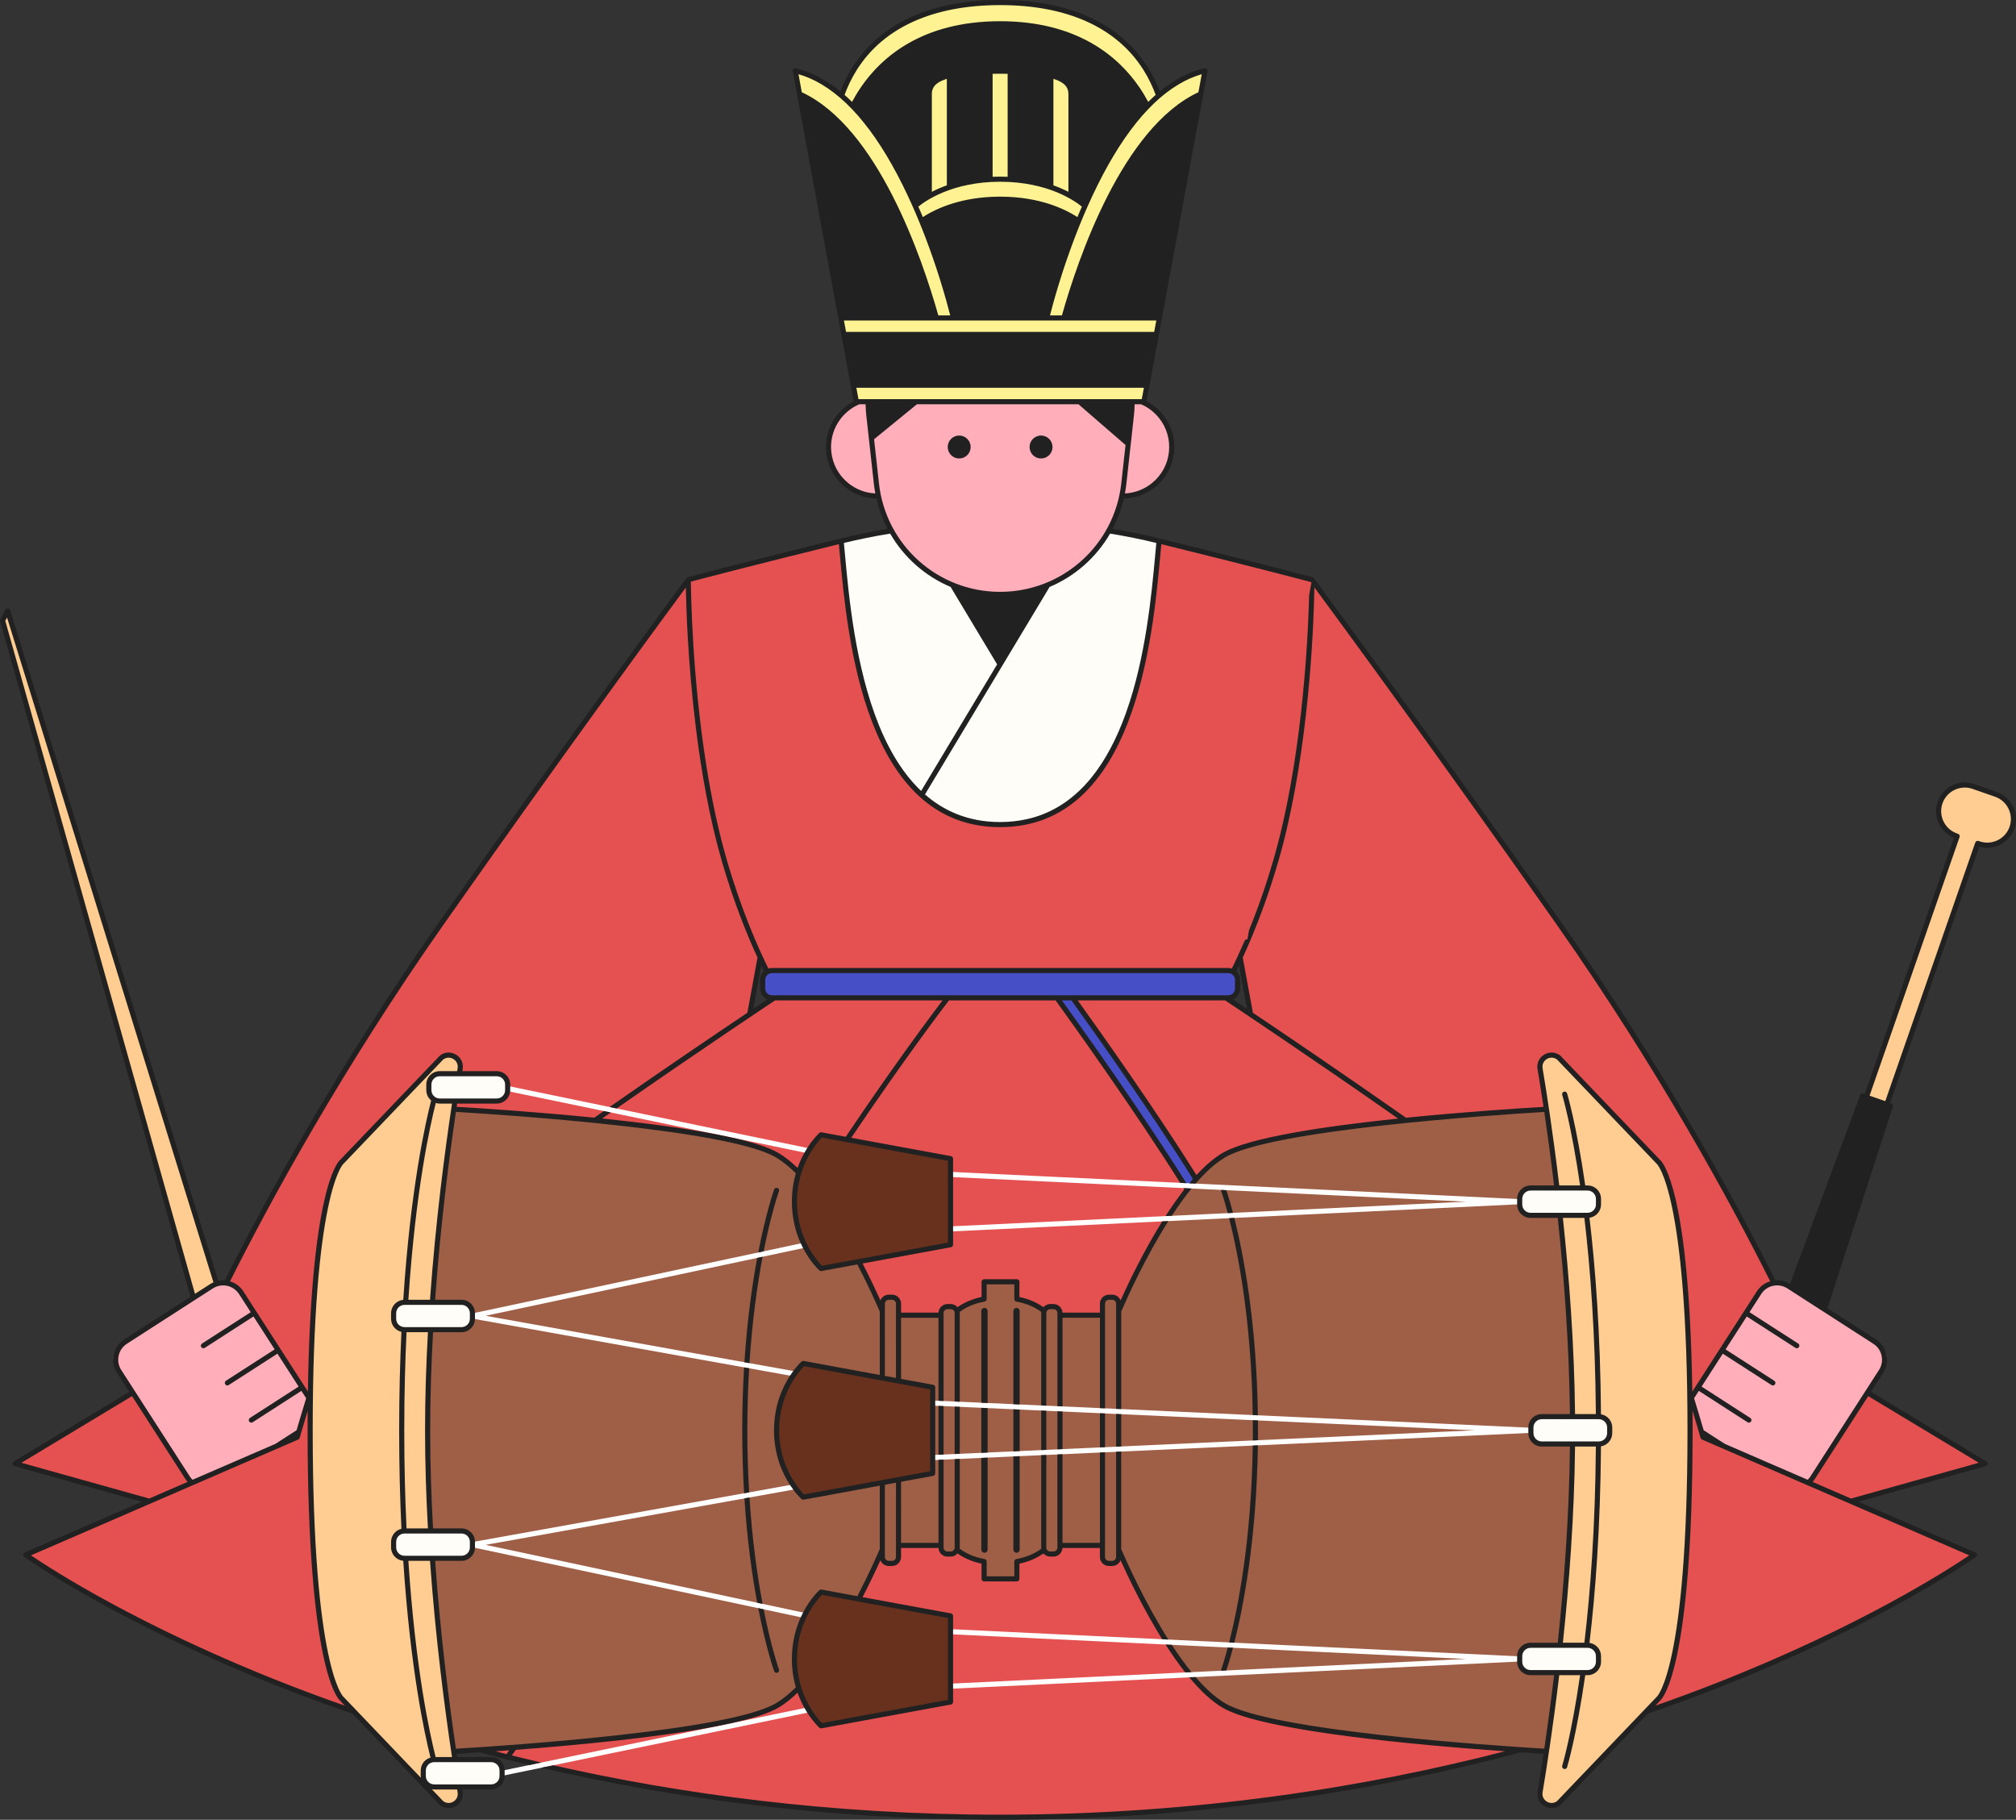
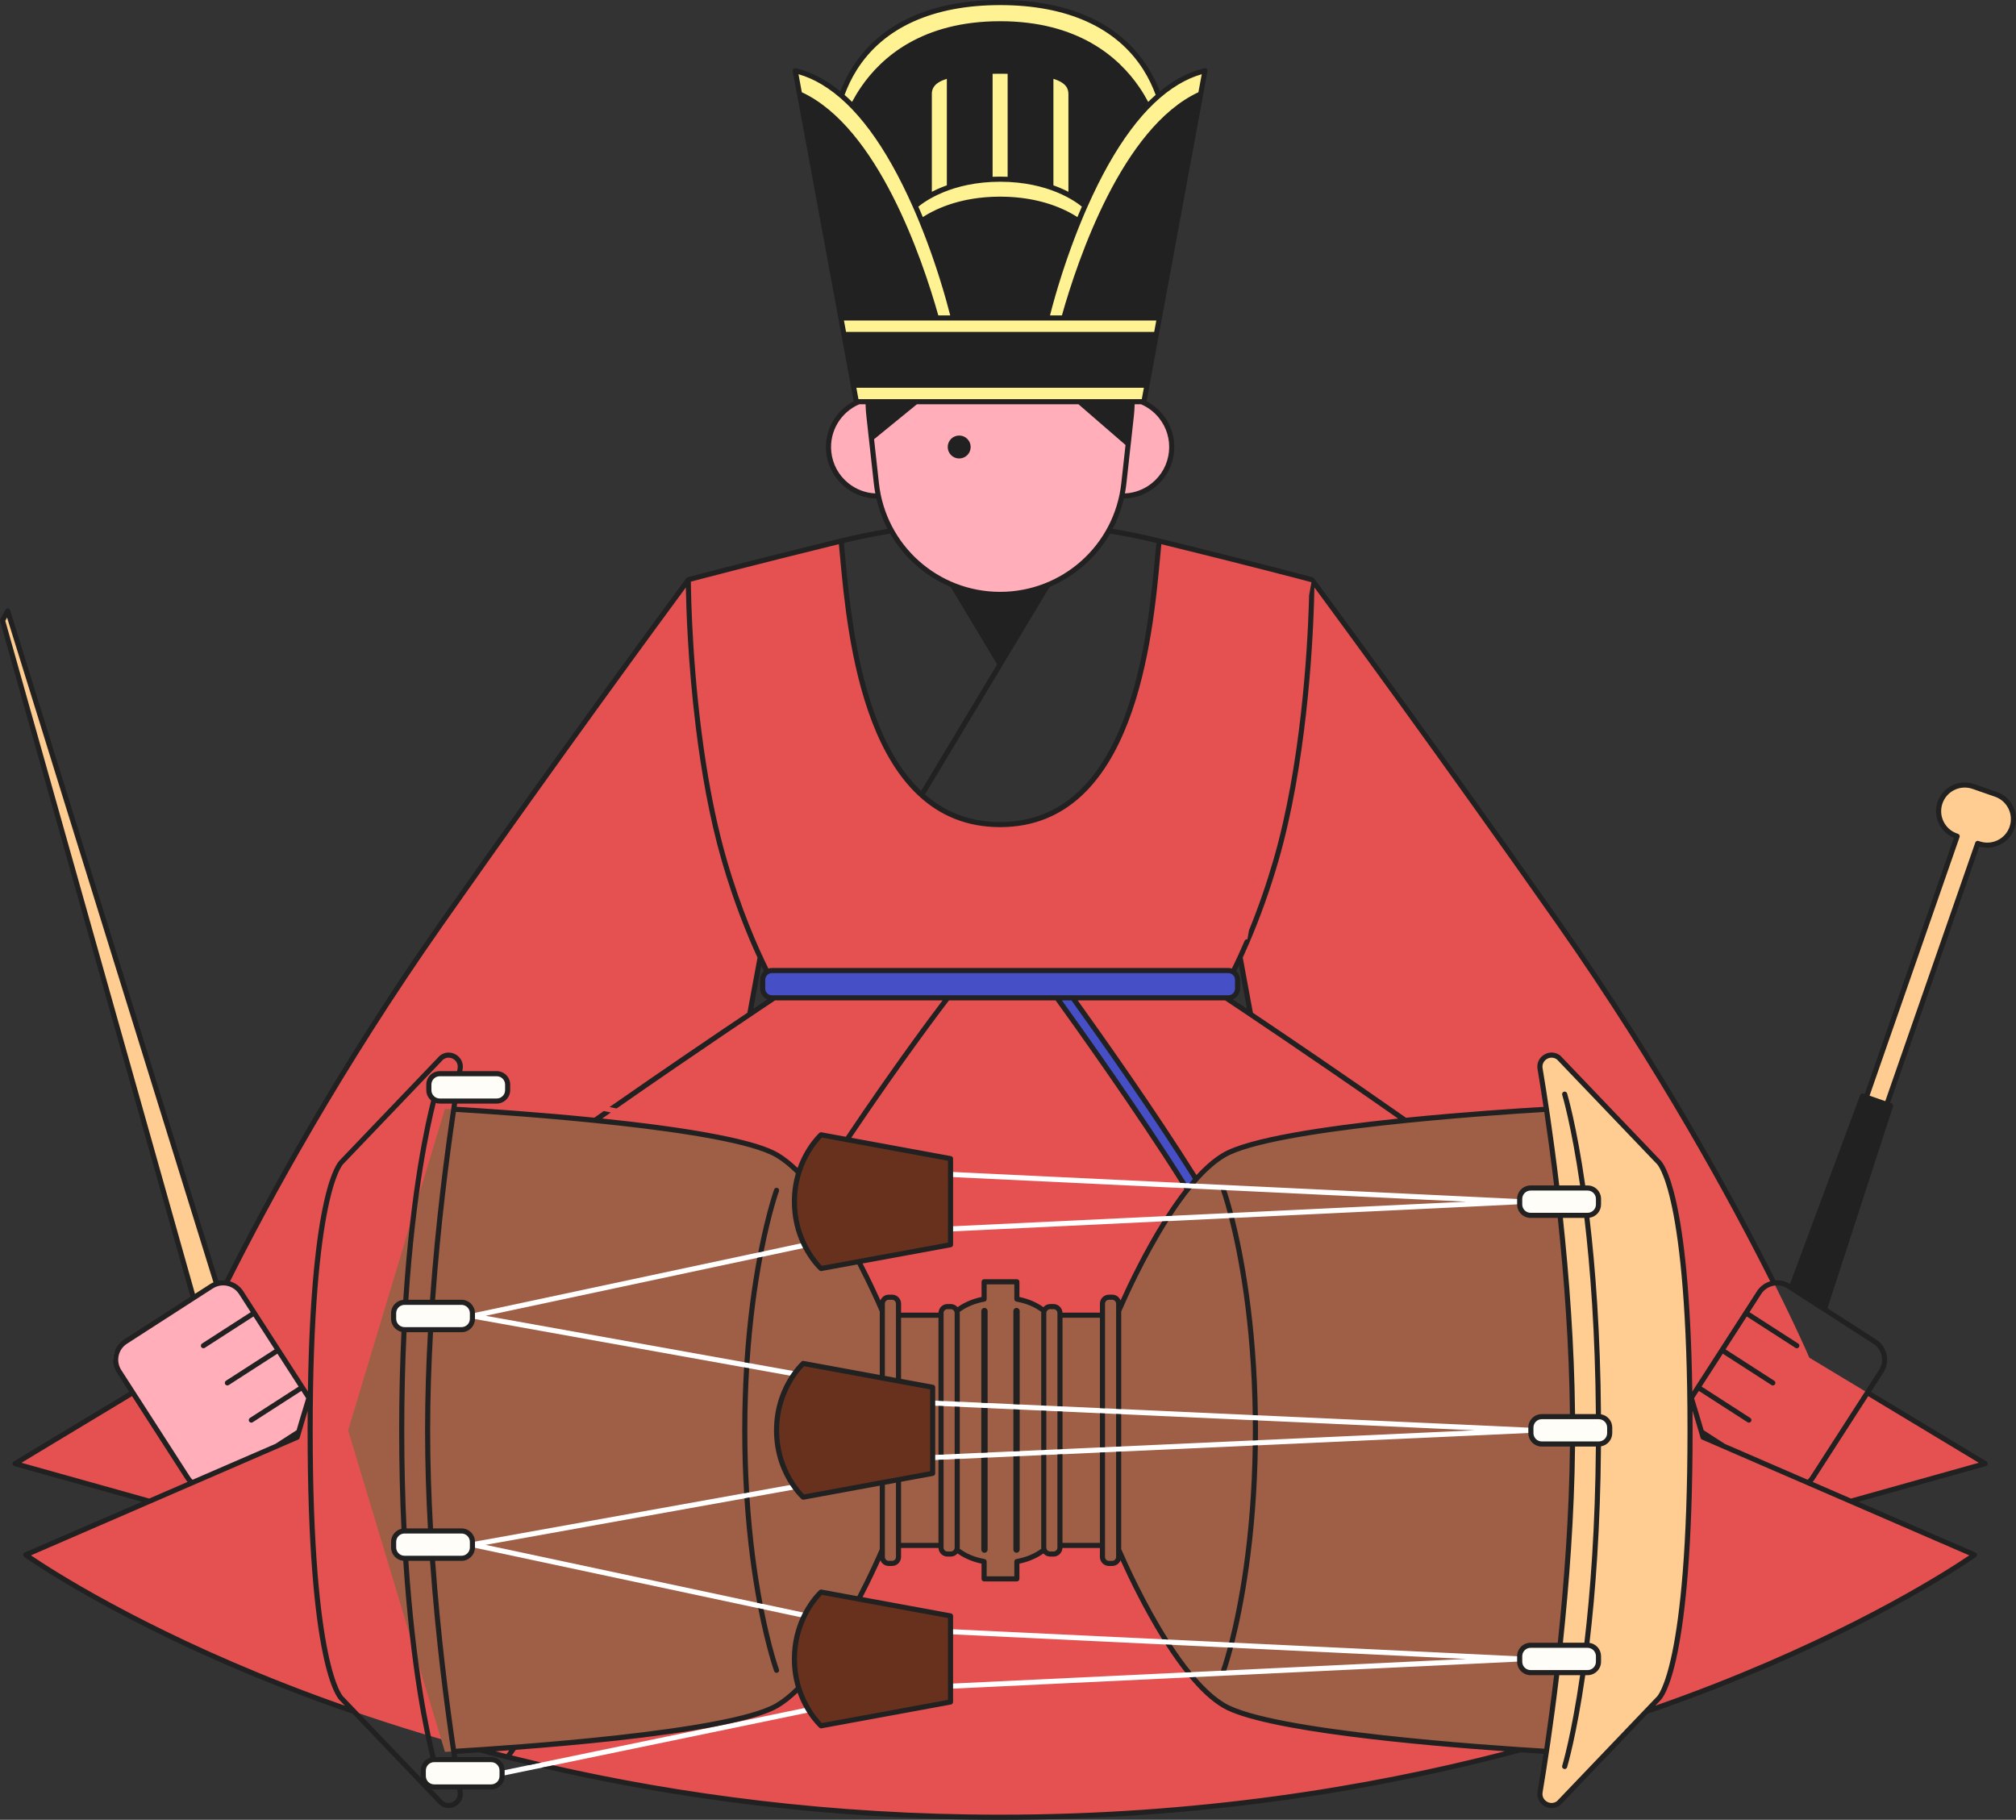
<svg xmlns="http://www.w3.org/2000/svg" version="1.1" id="Layer_1" x="0px" y="0px" width="100%" height="100%" viewBox="0 0 1075.692 971.02" enable-background="new 0 0 1075.692 971.02" xml:space="preserve" preserveAspectRatio="none">
  <rect x="0" y="0" width="1075.692" height="971.02" fill="#333333" stroke="none" />
  <path id="svg9" fill="#E55151" d="M1059.25,780.979l-93.82-56.531c0,0-45.73-106.555-133.533-231.646  c-73.215-104.304-131.891-183.447-131.891-183.447v-0.034c0,0-28.729-7.682-81.539-20.649  c-3.766,37.022-9.086,151.323-84.824,151.323c-72.203,0-80.423-103.836-84.293-145.627c-0.189-2.056-0.369-3.961-0.547-5.696  c-52.813,12.968-81.538,20.649-81.538,20.649s0,0.025,0,0.069c-1.11,1.5-59.353,80.109-131.864,183.412  c-87.804,125.094-133.535,231.646-133.535,231.646L8.049,780.979l71.684,20.072L13.74,829.647c0,0,194.912,140.012,519.9,140.012  c324.987,0,519.899-140.012,519.899-140.012l-65.984-28.592L1059.25,780.979z M413.148,532.438c0,0-4.845,3.211-13.14,8.779  l5.599-30.406c5.126,11.066,8.722,17.066,8.722,17.066h74.277L413.148,532.438z M654.131,532.438l-75.459-4.561h74.268  c0,0,0.734-1.232,2.018-3.594c0.086-0.17,0.174-0.342,0.275-0.529c0.393-0.719,0.82-1.523,1.283-2.43  c0.271-0.531,0.563-1.098,0.871-1.678c0.205-0.428,0.43-0.855,0.65-1.316c0.422-0.809,0.842-1.65,1.262-2.557  c0.008-0.016,0.016-0.027,0.021-0.045c0-0.018,0.018-0.033,0.035-0.051c0.01-0.021,0.021-0.047,0.031-0.068  c0.35-0.715,0.695-1.443,1.063-2.207c0.395-0.838,0.803-1.729,1.23-2.635l5.609,30.461  C658.983,535.655,654.131,532.438,654.131,532.438z M685.774,439.874c7.439-32.452,10.99-66.645,12.686-91.891  C696.764,373.229,693.215,407.422,685.774,439.874z" />
  <path id="svg8" fill="#464FC6" d="M687.239,755.358l-0.611-6.008l-0.346-3.398c-0.553-5.447-4.605-9.682-9.705-10.715  c-3.303-20.496-8.313-45.469-15.154-63.508c-11.568-30.492-70.766-113.91-89.021-139.291h84.311c2.004,0,3.629-1.623,3.629-3.627  V521.5c0-2.004-1.625-3.627-3.629-3.627H410.568c-2.003,0-3.627,1.623-3.627,3.627v7.311c0,2.004,1.624,3.627,3.627,3.627h153.389  c13.334,18.477,79.244,110.557,91.066,141.721c6.525,17.207,11.41,41.523,14.678,61.67c-4.98,1.941-8.275,7.023-7.711,12.613  l0.334,3.209l0.609,6.01l10.178,99.652l24.293-2.488L687.239,755.358z" />
  <path id="svg7" fill="#9E5F46" d="M830.264,591.604c0,0-148.078,7.725-177.145,24.717  c-24.598,14.379-49.225,66.787-56.221,83.186v-4.795c0-1.395-1.131-2.525-2.525-2.525h-3.592c-1.395,0-2.525,1.133-2.525,2.525  v7.068h-22.68v-2.064c0-1.395-1.131-2.525-2.525-2.525h-3.592c-1.273,0-2.318,0.947-2.49,2.178  c-3.893-3.02-8.627-5.143-14.387-6.188v-9.232h-17.479v9.232c-5.76,1.045-10.494,3.168-14.388,6.188  c-0.172-1.23-1.216-2.178-2.49-2.178h-3.591c-1.396,0-2.524,1.131-2.524,2.525v2.064h-22.683v-7.068c0-1.395-1.13-2.525-2.523-2.525  h-3.591c-1.396,0-2.526,1.131-2.526,2.525v4.793c-6.998-16.4-31.624-68.807-56.22-83.184  c-29.068-16.992-177.146-24.717-177.146-24.717l-51.676,171.6l51.676,171.6c0,0,148.078-7.725,177.146-24.717  c24.596-14.381,49.222-66.783,56.22-83.184v4.791c0,1.395,1.13,2.525,2.526,2.525h3.591c1.395,0,2.523-1.131,2.523-2.525v-7.066  h22.683v2.064c0,1.395,1.13,2.525,2.524,2.525h3.591c1.275,0,2.318-0.949,2.49-2.178c3.894,3.02,8.628,5.141,14.388,6.188v9.234  h17.479v-9.234c5.76-1.047,10.494-3.17,14.387-6.188c0.172,1.229,1.217,2.178,2.49,2.178h3.592c1.396,0,2.525-1.131,2.525-2.525  v-2.064h22.68v7.066c0,1.395,1.131,2.525,2.525,2.525h3.592c1.396,0,2.525-1.131,2.525-2.525v-4.795  c6.996,16.398,31.623,68.807,56.221,83.188c29.066,16.992,177.145,24.717,177.145,24.717l51.678-171.6L830.264,591.604z" />
  <g id="svg6" fill="#FFCD92">
    <path d="M1064.959,423.839l-12.018-4.182c-7.279-2.534-15.236,1.313-17.77,8.594   c-2.535,7.281,1.313,15.237,8.594,17.771l0.531,0.185l-60.313,173.286l10.955,3.813l60.313-173.285l0.529,0.186   c7.279,2.534,15.236-1.314,17.771-8.595C1076.088,434.329,1072.239,426.373,1064.959,423.839" />
    <polygon points="4.096,325.984 135.865,750.428 120.793,754.891 1.362,331.13  " />
-     <path d="M228.165,763.204c0,79.854,11.796,159.752,17.354,192.961c0.937,5.604-5.529,9.414-9.984,5.887   l-53.22-55.67c0,0-16.824-13.18-16.824-143.178s16.824-143.178,16.824-143.178l53.22-55.67c4.455-3.527,10.921,0.281,9.984,5.887   C239.961,603.45,228.165,683.348,228.165,763.204" />
    <path d="M839.098,763.204c0,79.854-11.797,159.752-17.354,192.961c-0.938,5.604,5.529,9.414,9.984,5.887   l53.219-55.67c0,0,16.824-13.18,16.824-143.178s-16.824-143.178-16.824-143.178l-53.219-55.67   c-4.455-3.527-10.924,0.281-9.984,5.887C827.301,603.45,839.098,683.348,839.098,763.204" />
  </g>
  <g id="svg5" fill="#FFFFFF">
    <path d="M429.28,863.34c-0.096,0-0.189-0.01-0.285-0.029l-177.202-37.775c-0.637-0.135-1.089-0.703-1.078-1.355   c0.01-0.648,0.479-1.203,1.121-1.316l171.809-30.854c0.737-0.131,1.448,0.359,1.582,1.102c0.134,0.738-0.358,1.447-1.1,1.582   l-164.979,29.625l170.415,36.328c0.736,0.156,1.205,0.883,1.049,1.615C430.475,862.903,429.91,863.34,429.28,863.34" />
    <path d="M267.901,947.563c-0.634,0-1.199-0.443-1.332-1.088c-0.153-0.734,0.319-1.457,1.058-1.609l163.532-33.859   c0.739-0.15,1.457,0.322,1.607,1.059c0.155,0.736-0.318,1.459-1.057,1.609l-163.533,33.859   C268.086,947.553,267.992,947.563,267.901,947.563" />
    <path d="M423.888,734.42c-0.08,0-0.161-0.008-0.241-0.021l-171.812-30.854c-0.641-0.115-1.109-0.668-1.12-1.318   c-0.012-0.65,0.441-1.219,1.077-1.354l177.202-37.775c0.736-0.156,1.46,0.313,1.617,1.047c0.156,0.736-0.313,1.461-1.049,1.617   L259.147,702.09l164.979,29.625c0.74,0.133,1.234,0.842,1.102,1.582C425.109,733.958,424.534,734.42,423.888,734.42" />
-     <path d="M431.438,615.43c-0.094,0-0.187-0.01-0.277-0.027l-163.533-33.861c-0.737-0.152-1.211-0.873-1.057-1.609   c0.151-0.736,0.876-1.209,1.608-1.059l163.532,33.861c0.738,0.15,1.212,0.873,1.058,1.607   C432.635,614.987,432.069,615.43,431.438,615.43" />
    <path d="M497.65,779.112c-0.726,0-1.327-0.57-1.36-1.301c-0.034-0.752,0.549-1.389,1.3-1.424l289.333-13.184   L497.59,750.018c-0.751-0.033-1.334-0.672-1.3-1.424c0.035-0.752,0.67-1.334,1.422-1.299l319.199,14.547   c0.727,0.033,1.303,0.633,1.303,1.361s-0.576,1.328-1.303,1.361L497.712,779.11C497.692,779.112,497.672,779.112,497.65,779.112" />
    <path d="M507.182,657.114c-0.724,0-1.324-0.566-1.359-1.297c-0.036-0.752,0.544-1.391,1.296-1.426l275.281-13.186   l-275.281-13.188c-0.752-0.035-1.332-0.674-1.296-1.426c0.037-0.75,0.68-1.328,1.426-1.295l303.69,14.547   c0.725,0.033,1.297,0.633,1.297,1.359c0,0.729-0.572,1.326-1.297,1.361l-303.69,14.545   C507.226,657.114,507.202,657.114,507.182,657.114" />
    <path d="M507.182,901.11c-0.724,0-1.324-0.568-1.359-1.299c-0.036-0.752,0.544-1.389,1.296-1.426L782.399,885.2   l-275.281-13.186c-0.752-0.037-1.332-0.676-1.296-1.428c0.037-0.75,0.68-1.326,1.426-1.295l303.69,14.547   c0.725,0.033,1.297,0.633,1.297,1.361c0,0.727-0.572,1.326-1.297,1.359l-303.69,14.547   C507.226,901.108,507.202,901.11,507.182,901.11" />
  </g>
  <g id="svg4" fill="#FFFDF8">
-     <path d="M591.565,283.228c-7.271,12.959-18.729,23.146-32.455,28.855l-25.48,42.425l-25.471-42.429   c-13.726-5.709-25.177-15.896-32.446-28.854c-9.56,1.535-18.544,3.381-26.905,5.449c2.893,28.52,6.725,102.906,42.959,135.549   c10.813,9.751,24.48,15.773,41.882,15.773c75.737,0,81.059-114.3,84.823-151.322C610.112,286.607,601.122,284.762,591.565,283.228z   " />
    <path d="M848.655,648.5h-33.521c-2.354,0-4.262-1.908-4.262-4.264v-6.063c0-2.354,1.908-4.264,4.262-4.264h33.521   c2.354,0,4.264,1.91,4.264,4.264v6.063C852.918,646.592,851.008,648.5,848.655,648.5" />
    <path d="M854.633,770.499h-33.521c-2.354,0-4.264-1.91-4.264-4.264v-6.064c0-2.354,1.908-4.262,4.264-4.262h33.521   c2.354,0,4.264,1.908,4.264,4.262v6.064C858.897,768.588,856.987,770.499,854.633,770.499" />
    <path d="M848.655,892.495h-33.521c-2.354,0-4.262-1.908-4.262-4.264v-6.063c0-2.354,1.908-4.264,4.262-4.264h33.521   c2.354,0,4.264,1.91,4.264,4.264v6.063C852.918,890.586,851.008,892.495,848.655,892.495" />
    <path d="M247.813,709.499h-33.52c-2.354,0-4.263-1.908-4.263-4.264v-6.063c0-2.354,1.908-4.264,4.263-4.264h33.52   c2.354,0,4.265,1.91,4.265,4.264v6.063C252.077,707.59,250.167,709.499,247.813,709.499" />
    <path d="M266.607,587.502h-33.521c-2.354,0-4.263-1.91-4.263-4.264v-6.063c0-2.354,1.909-4.264,4.263-4.264h33.521   c2.354,0,4.264,1.908,4.264,4.264v6.063C270.871,585.592,268.961,587.502,266.607,587.502" />
    <path d="M247.813,831.497h-33.52c-2.354,0-4.263-1.908-4.263-4.264v-6.063c0-2.354,1.908-4.264,4.263-4.264h33.52   c2.354,0,4.265,1.908,4.265,4.264v6.063C252.077,829.588,250.167,831.497,247.813,831.497" />
    <path d="M263.639,953.495h-33.52c-2.354,0-4.264-1.91-4.264-4.264v-6.064c0-2.354,1.909-4.262,4.264-4.262h33.52   c2.354,0,4.265,1.908,4.265,4.262v6.064C267.903,951.584,265.993,953.495,263.639,953.495" />
  </g>
  <g id="svg3" fill="#68311D">
    <path d="M414.355,763.204c0,22.867,14.222,35.674,14.222,35.674l69.074-12.703v-45.939l-69.074-12.705   C428.577,727.53,414.355,740.334,414.355,763.204" />
    <path d="M423.887,641.206c0,22.869,14.222,35.674,14.222,35.674l69.074-12.705v-45.938l-69.074-12.703   C438.107,605.532,423.887,618.338,423.887,641.206" />
    <path d="M423.887,885.2c0-22.867,14.222-35.674,14.222-35.674l69.074,12.703v45.941l-69.074,12.703   C438.107,920.875,423.887,908.069,423.887,885.2" />
  </g>
  <g id="svg2" fill="#FFAEBA">
-     <path d="M1002.872,717.538l-51-32.854c-3.908-2.518-9.117-1.391-11.635,2.518l-37.799,58.68   c2.529,8.254,4.428,14.688,5.438,18.152l11.828,7.619l45.578,19.752c0.064-0.094,0.137-0.182,0.199-0.277l39.908-61.955   C1007.909,725.264,1006.78,720.053,1002.872,717.538z" />
    <path d="M115.407,684.684l-51,32.854c-3.909,2.518-5.036,7.727-2.519,11.635l39.909,61.957   c0.063,0.096,0.133,0.184,0.198,0.275l45.576-19.748l11.832-7.623c1.011-3.467,2.907-9.896,5.437-18.15l-37.799-58.68   C124.525,683.295,119.315,682.168,115.407,684.684z" />
    <path d="M604.086,212.857c-0.57-35.662-29.691-65.237-66.386-65.237h-8.122c-36.694,0-65.816,29.574-66.385,65.237   c-13.161,2.563-22.41,14.806-20.982,28.393c1.43,13.61,13.059,23.674,26.492,23.411c1.417,6.626,3.811,12.861,7.011,18.564   c7.271,12.957,18.722,23.145,32.446,28.854c7.871,3.275,16.479,5.09,25.479,5.09c8.997,0,17.602-1.813,25.471-5.086   c13.727-5.709,25.184-15.896,32.455-28.855c3.199-5.704,5.594-11.94,7.012-18.566c13.434,0.262,25.061-9.801,26.492-23.411   C626.495,227.663,617.247,215.421,604.086,212.857z" />
  </g>
  <g id="svg1" fill="#FFF292">
    <path d="M618.252,51.062c-7.342-20.785-27.77-49.699-84.606-49.699c-56.843,0-77.273,28.912-84.617,49.696   c-3.162-2.721-6.45-5.138-9.868-7.178c-4.705-2.823-9.65-4.91-14.833-6.142l2.292,12.42c6.864,3.088,13.247,7.7,19.161,13.357   c-0.87,5.074-0.873,8.309-0.873,8.309v0.015l1.86,10.082c0,0,0.639-5.735,3.428-13.899c27.08,29.411,43.411,80.107,49.44,101.638   h-50.965l1.624,8.813h166.689l1.625-8.813h-50.969c6.031-21.53,22.363-72.226,49.443-101.638   c2.789,8.164,3.426,13.899,3.426,13.899l1.861-10.082v-0.015c0,0-0.002-3.234-0.873-8.308c5.914-5.657,12.299-10.269,19.162-13.357   l2.293-12.421c-5.186,1.23-10.129,3.318-14.816,6.142C624.713,45.921,621.42,48.339,618.252,51.062z M558.522,169.66h-49.767   c-1.043-4.33-6.673-26.604-16.989-51.753c-0.687-1.676-1.401-3.375-2.134-5.08c0.732,1.705,1.448,3.404,2.135,5.08   c1.095-0.764,2.458-1.64,4.084-2.559v9.796h10.729v-14.58c5.802-1.994,13.033-3.612,21.688-4.104v14.312h10.743V106.46   c8.662,0.491,15.898,2.112,21.703,4.109v14.575h10.73v-9.788c1.619,0.917,2.979,1.79,4.068,2.551   c0.432-1.054,0.877-2.119,1.326-3.188c-0.449,1.067-0.895,2.134-1.326,3.188C565.196,143.056,559.567,165.33,558.522,169.66z    M578.917,109.901c0,0-2.467-2.395-7.473-5.223V50.297c0-4.465-2.48-7.922-10.73-10.029V99.9   c-5.811-1.999-13.029-3.641-21.703-4.132V38.05c-1.705-0.045-3.504-0.061-5.379-0.061c-1.876,0-3.658,0.016-5.363,0.061v57.719   c-8.667,0.492-15.88,2.131-21.688,4.128V40.252c-7.813,2-10.465,5.225-10.729,9.349v55.07c-5.011,2.828-7.481,5.225-7.487,5.229   c-8.474-19.15-19.589-39-33.394-53.224c10.013-19.789,31.83-43.998,78.677-43.998c46.838,0,68.651,24.209,78.663,43.998   C598.5,70.897,587.389,90.753,578.917,109.901z" />
    <polygon points="456.918,214.348 610.362,214.348 611.987,205.537 455.292,205.537  " />
  </g>
  <g id="svg0" fill="#212121">
    <path d="M1065.407,422.552l-12.016-4.182c-3.863-1.346-8.023-1.105-11.707,0.677   c-3.686,1.782-6.453,4.893-7.801,8.756c-2.688,7.727,1.193,16.174,8.688,19.225l-47.586,136.719l-0.711-0.246   c-0.701-0.244-1.467,0.117-1.725,0.813l-37.453,100.836c-2.344-1.486-5.039-2.15-7.762-1.955   c-21.27-42.445-59.813-113.512-114.326-191.174C761.51,390.163,703.143,311.304,701.153,308.618   c-0.127-0.209-0.307-0.376-0.527-0.491c-0.088-0.045-0.172-0.096-0.27-0.122c-0.031-0.008-0.438-0.117-1.17-0.311   c-4.971-1.316-25.932-6.831-60.492-15.428c-0.76-0.188-1.521-0.378-2.293-0.569c-2.338-0.58-4.732-1.174-7.189-1.78   c-1.834-0.454-3.691-0.913-5.594-1.381c-1.586-0.391-3.195-0.787-4.828-1.188c-0.012-0.003-0.025-0.002-0.039-0.006   c-8.135-2.01-16.514-3.731-25.043-5.15c2.631-5.035,4.639-10.462,5.951-16.177c6.078-0.121,11.914-2.225,16.715-6.112   c5.713-4.627,9.281-11.199,10.049-18.51c0.77-7.309-1.355-14.479-5.98-20.191c-2.412-2.977-5.355-5.364-8.652-7.084l6.531-35.391   c0-0.002,0.002-0.004,0.002-0.007l1.625-8.812c0-0.001,0-0.002,0-0.003L642,50.41c0-0.001,0-0.002,0-0.002l1.189-6.445l1.104-5.976   c0.021-0.113,0.027-0.228,0.02-0.34c-0.023-0.336-0.172-0.657-0.422-0.896c-0.334-0.318-0.803-0.445-1.254-0.338   c-5.199,1.236-10.313,3.356-15.197,6.297c-0.412,0.246-0.822,0.504-1.234,0.762c-0.15,0.095-0.303,0.184-0.453,0.28   c-0.303,0.192-0.602,0.396-0.902,0.595c-0.262,0.173-0.523,0.34-0.783,0.518c-0.299,0.202-0.594,0.415-0.891,0.624   c-0.262,0.185-0.523,0.363-0.785,0.553c-0.285,0.206-0.568,0.423-0.854,0.636c-0.273,0.203-0.547,0.402-0.818,0.611   s-0.543,0.427-0.813,0.641c-0.281,0.223-0.564,0.441-0.846,0.67c-0.064,0.051-0.129,0.104-0.191,0.156   c-1.578-4.112-3.666-8.491-6.434-12.887C602.133,19.505,580.102,0,533.646,0l0,0c-46.463,0-68.496,19.505-78.8,35.868   c-1.396,2.218-2.621,4.432-3.692,6.609c-1.054,2.137-1.959,4.238-2.74,6.275c-0.057-0.046-0.112-0.092-0.169-0.138   c-0.328-0.267-0.657-0.522-0.986-0.782c-0.223-0.175-0.444-0.355-0.669-0.527c-0.351-0.27-0.701-0.527-1.053-0.788   c-0.205-0.152-0.409-0.31-0.615-0.459c-0.39-0.282-0.78-0.554-1.172-0.825c-0.167-0.117-0.335-0.238-0.503-0.354   c-0.471-0.321-0.942-0.631-1.416-0.936c-0.09-0.059-0.179-0.121-0.271-0.179c-0.564-0.362-1.133-0.713-1.701-1.053   c-3.835-2.302-7.8-4.091-11.825-5.355c-1.127-0.354-2.258-0.675-3.394-0.944c-0.021-0.006-0.044-0.003-0.065-0.008   c-0.428-0.08-0.871,0.043-1.188,0.346c-0.333,0.318-0.483,0.782-0.399,1.235l24.345,131.918c0,0.001,0,0.002,0,0.003l1.625,8.812   c0,0.003,0.002,0.005,0.003,0.007l4.991,27.05c0.001,0.003,0,0.006,0.001,0.009l1.54,8.348   c-9.704,5.08-15.848,15.722-14.637,27.261c0.77,7.31,4.337,13.882,10.049,18.508c4.801,3.888,10.636,5.991,16.716,6.112   c1.313,5.715,3.318,11.143,5.95,16.177c-8.519,1.417-16.892,3.139-25.029,5.149c-0.021,0.004-0.041,0.003-0.062,0.008   c-3.265,0.802-6.438,1.583-9.52,2.344c-46.224,11.419-71.776,18.24-72.046,18.313c-0.4,0.106-0.704,0.392-0.87,0.748   c-3.303,4.459-61.121,82.638-131.756,183.27c-54.517,77.666-93.061,148.734-114.331,191.178c-1.153-0.082-2.318-0.014-3.468,0.221   L5.396,325.58c-0.163-0.525-0.626-0.901-1.174-0.952c-0.538-0.049-1.072,0.23-1.331,0.717l-2.731,5.147   c-0.164,0.309-0.203,0.671-0.108,1.008l101.584,360.436l-35.401,22.805c-5.948,3.83-7.67,11.787-3.839,17.732l6.574,10.207   L7.345,779.813c-0.466,0.279-0.72,0.811-0.648,1.35c0.073,0.539,0.459,0.982,0.984,1.129l67.985,19.037l-62.469,27.07   c-0.449,0.193-0.761,0.615-0.812,1.104c-0.053,0.488,0.16,0.965,0.558,1.252c0.489,0.352,49.892,35.502,138.378,70.166   c11.308,4.43,23.598,8.979,36.819,13.525l46.41,48.547c0.043,0.045,0.089,0.086,0.138,0.127c1.398,1.104,3.032,1.666,4.682,1.666   c1.318,0,2.648-0.359,3.877-1.084c2.759-1.631,4.143-4.605,3.614-7.764c-0.059-0.354-0.12-0.719-0.181-1.082h15.413   c3.955,0,7.172-3.219,7.172-7.172v-0.379v-2.594c0-0.063-0.008-0.123-0.01-0.186c-0.099-3.867-3.27-6.986-7.162-6.986h-18.159   c-0.086-0.568-0.173-1.143-0.26-1.725c3.106-0.184,7.237-0.436,12.188-0.76c4.635,1.234,9.337,2.457,14.116,3.658   c0.007,0.004,0.01,0.014,0.017,0.018c0.237,0.17,0.514,0.25,0.785,0.25c0.063,0,0.123-0.014,0.185-0.021   c3.804,0.953,7.652,1.895,11.547,2.822l6.323-1.311c-5.325-1.238-10.566-2.502-15.727-3.785l2.119-2.998   c31.54-2.387,76.181-6.541,107.61-12.682l6.729-1.393c11.324-2.482,20.4-5.264,25.689-8.355c3.468-2.025,6.921-4.777,10.315-8.049   c1.095,3.102,2.382,5.832,3.7,8.184c0.491,0.879,0.986,1.707,1.479,2.479c3.201,5.031,6.178,7.771,6.446,8.014   c0.252,0.229,0.577,0.352,0.911,0.352c0.082,0,0.164-0.008,0.246-0.023l69.074-12.705c0.646-0.117,1.115-0.682,1.115-1.34v-7.125   v-2.727v-26.234v-2.727v-7.125c0-0.658-0.47-1.223-1.115-1.342l-47.174-8.676c4.032-7.795,7.292-14.742,9.517-19.67   c0.704,1.775,2.433,3.037,4.456,3.037h1.762c2.646,0,4.802-2.154,4.802-4.803v-4.789h19.978c0.115,2.547,2.207,4.59,4.782,4.59   h1.762c1.447,0,2.732-0.658,3.613-1.676c3.68,2.602,7.967,4.426,12.815,5.441v8.115c0,0.752,0.609,1.361,1.362,1.361h17.479   c0.752,0,1.361-0.609,1.361-1.361v-8.115c4.85-1.016,9.137-2.84,12.816-5.441c0.881,1.018,2.166,1.676,3.615,1.676h1.76   c2.574,0,4.666-2.043,4.781-4.59h19.977v4.789c0,2.646,2.156,4.803,4.805,4.803h1.762c2.023,0,3.75-1.262,4.455-3.039   c4.244,9.41,12.27,26.178,22.229,42.158l3.271,0.156c-12.396-19.592-21.986-40.934-25.154-48.27v-52.061l-2.723,0.123v56.127   c0,1.146-0.936,2.08-2.078,2.08h-1.762c-1.146,0-2.078-0.936-2.078-2.08v-55.857l-2.727,0.125v48.219h-19.955v-47.309l-2.723,0.123   v49.697c0,1.145-0.936,2.078-2.08,2.078h-1.76c-1.146,0-2.08-0.934-2.08-2.078V776.35l-2.725,0.123v49.305   c0,0.201,0.033,0.395,0.059,0.594c-3.719,2.756-8.104,4.574-13.289,5.516c-0.65,0.117-1.121,0.682-1.121,1.34v7.873h-14.753v-7.873   c0-0.658-0.472-1.223-1.12-1.34c-5.188-0.941-9.572-2.76-13.292-5.518c0.024-0.195,0.061-0.391,0.061-0.592v-47.322l-2.726,0.123   v47.199c0,1.145-0.934,2.076-2.078,2.076h-1.761c-1.146,0-2.078-0.932-2.078-2.076v-46.93l-2.726,0.123v44.295h-19.956v-32.605   l17.105-3.146c0.647-0.119,1.116-0.682,1.116-1.34v-7.123v-2.727v-26.242v-2.727v-7.123c0-0.654-0.469-1.221-1.116-1.34   l-17.105-3.145v-32.605h19.956v44.293l2.726,0.123v-46.928c0-1.145,0.933-2.078,2.078-2.078h1.761c1.146,0,2.078,0.934,2.078,2.078   v47.197l2.726,0.125v-47.322c0-0.203-0.035-0.395-0.061-0.592c3.72-2.758,8.104-4.576,13.292-5.52   c0.648-0.115,1.12-0.682,1.12-1.34v-7.871h14.753v7.871c0,0.658,0.471,1.225,1.121,1.34c5.188,0.941,9.57,2.762,13.289,5.52   c-0.023,0.195-0.059,0.389-0.059,0.592v49.303l2.725,0.123v-49.426c0-1.145,0.934-2.078,2.08-2.078h1.76   c1.146,0,2.08,0.934,2.08,2.078v49.695l2.723,0.125v-47.311h19.955v48.221l2.727,0.123v-55.857c0-1.145,0.932-2.078,2.078-2.078   h1.762c1.145,0,2.078,0.934,2.078,2.078v56.127l2.723,0.125v-52.061c3.168-7.336,12.756-28.678,25.154-48.271l-3.271,0.158   c-9.959,15.979-17.982,32.748-22.229,42.156c-0.705-1.775-2.432-3.037-4.455-3.037h-1.762c-2.648,0-4.805,2.154-4.805,4.803v4.789   h-19.977c-0.115-2.549-2.207-4.59-4.781-4.59h-1.76c-1.449,0-2.734,0.658-3.617,1.676c-3.678-2.602-7.967-4.428-12.814-5.443   v-8.111c0-0.752-0.609-1.363-1.361-1.363h-17.479c-0.753,0-1.362,0.611-1.362,1.363v8.111c-4.85,1.018-9.137,2.844-12.814,5.443   c-0.882-1.018-2.167-1.676-3.615-1.676h-1.761c-2.575,0-4.668,2.041-4.782,4.59H480.79v-4.789c0-2.646-2.154-4.803-4.802-4.803   h-1.762c-2.023,0-3.751,1.262-4.457,3.037c-2.224-4.93-5.482-11.875-9.515-19.67l47.173-8.678c0.646-0.119,1.115-0.684,1.115-1.34   v-7.125v-2.727v-26.234v-2.727v-7.127c0-0.656-0.47-1.221-1.115-1.34l-53.216-9.787c27.788-41.332,48.985-69.199,52.135-73.309   h56.914c9.662,13.402,42.672,59.563,66.455,97.365l3.303,0.158c-23.072-36.855-55.318-82.121-66.398-97.523h5.08   c12.506,17.396,42.748,59.99,64.822,95.295c-0.658,0.752-1.313,1.52-1.963,2.303l3.383,0.16   c5.146-5.973,10.496-10.924,15.863-14.063c25.039-14.637,141.586-22.451,170.189-24.168c1.646,11.139,3.471,24.416,5.234,39.221   h-12.551c-3.953,0-7.172,3.217-7.172,7.172v0.057v2.857v0.059c0,3.951,3.219,7.17,7.172,7.17h14.504   c3.346,31.438,6.117,67.938,6.502,104.684h-15.027c-3.953,0-7.172,3.217-7.172,7.172v0.059v2.854v0.061   c0,3.953,3.219,7.172,7.172,7.172h15.027c-0.385,36.744-3.156,73.246-6.502,104.684h-14.504c-3.953,0-7.172,3.217-7.172,7.172   v0.057v2.857v0.057c0,3.953,3.219,7.172,7.172,7.172h12.551c-1.766,14.803-3.588,28.082-5.234,39.221   c-28.604-1.717-145.15-9.531-170.189-24.168c-5.367-3.139-10.717-8.092-15.863-14.064l-3.383,0.162   c5.754,6.922,11.789,12.697,17.871,16.252c21.609,12.635,106.24,20.084,150.555,23.195c-73.393,18.953-164.434,33.84-269.346,33.84   c-90.645,0-170.926-11.115-238.425-26.359l-6.41,1.326c68.863,15.967,151.356,27.758,244.834,27.758   c108.934,0,202.95-16.012,277.858-35.984c4.865,0.32,8.969,0.572,12.094,0.756c-1.203,8.012-2.299,14.814-3.189,20.148   c-0.529,3.158,0.855,6.133,3.615,7.762c1.227,0.727,2.557,1.084,3.877,1.084c1.648,0,3.281-0.561,4.68-1.666   c0.049-0.039,0.098-0.082,0.141-0.127l46.4-48.537c13.23-4.551,25.529-9.102,36.844-13.533   c88.486-34.664,137.889-69.816,138.379-70.168c0.396-0.285,0.611-0.764,0.559-1.252s-0.361-0.91-0.813-1.104l-62.463-27.066   l67.998-19.039c0.521-0.146,0.91-0.59,0.982-1.129s-0.184-1.07-0.648-1.35l-61.639-37.143l6.568-10.199   c1.857-2.881,2.48-6.313,1.754-9.66c-0.723-3.352-2.711-6.219-5.592-8.072l-25.949-16.715l34.977-107.617   c0.229-0.705-0.146-1.463-0.85-1.707l-0.709-0.246l47.586-136.719c7.766,2.259,16.055-1.953,18.74-9.679   C1077.616,434.079,1073.385,425.33,1065.407,422.552z M616.993,289.715c-0.037,0.389-0.076,0.782-0.115,1.187   c-0.17,1.762-0.344,3.654-0.531,5.683c-1.887,20.489-4.992,54.229-15.504,83.687c-0.051,0.143-0.1,0.288-0.148,0.431   c-0.064,0.177-0.133,0.351-0.195,0.527c-9.236,25.412-24.07,47.469-48.512,54.807c-1.434,0.43-2.904,0.8-4.402,1.126   c-4.359,0.95-8.992,1.469-13.941,1.469c-1.086,0-2.157-0.023-3.215-0.072c-0.016-0.001-0.032-0.002-0.048-0.003   c-0.997-0.046-1.979-0.113-2.951-0.201c-0.238-0.021-0.475-0.053-0.712-0.076c-0.746-0.075-1.486-0.157-2.217-0.257   c-0.323-0.044-0.642-0.098-0.963-0.146c-0.644-0.098-1.283-0.199-1.914-0.314c-0.347-0.063-0.689-0.137-1.033-0.206   c-0.604-0.121-1.206-0.248-1.8-0.388c-0.333-0.078-0.663-0.162-0.993-0.245c-0.61-0.153-1.218-0.313-1.816-0.484   c-0.283-0.082-0.565-0.167-0.848-0.252c-0.655-0.199-1.308-0.406-1.948-0.626c-0.203-0.069-0.404-0.142-0.606-0.212   c-0.735-0.263-1.464-0.533-2.182-0.822c-0.093-0.036-0.184-0.073-0.274-0.11c-6.164-2.516-11.661-6.026-16.571-10.311   l41.246-68.688c0.001-0.002,0.003-0.003,0.004-0.005l25.234-42.019c13.561-5.728,24.916-15.738,32.279-28.466   C600.713,286.098,608.969,287.764,616.993,289.715z M618.323,222.915c4.168,5.146,6.082,11.607,5.391,18.193   c-0.691,6.585-3.906,12.507-9.053,16.675c-4.16,3.37-9.182,5.265-14.434,5.501c0.313-1.672,0.584-3.361,0.771-5.077l2.332-21.094   c0.004-0.025,0.016-0.048,0.018-0.073l1.711-15.567c0.213-1.923,0.318-3.844,0.365-5.763h3.373   C612.475,217.274,615.737,219.722,618.323,222.915z M458.052,212.985l-1.123-6.086H610.35l-1.121,6.086h-0.002H458.052z    M628.84,45.049c4.002-2.412,8.16-4.24,12.383-5.449l-1.773,9.616c-40.553,18.875-64.273,88.789-72.836,119.083h-6.35   c0.26-1.033,0.604-2.376,1.039-4.004c0.006-0.021,0.014-0.043,0.02-0.064c0.084-0.319,0.174-0.649,0.266-0.989   c0.012-0.041,0.023-0.082,0.033-0.123c0.09-0.326,0.182-0.661,0.275-1.006c0.018-0.063,0.035-0.129,0.055-0.193   c0.094-0.342,0.189-0.689,0.289-1.048c0.016-0.056,0.033-0.113,0.049-0.17c0.102-0.364,0.205-0.737,0.314-1.118   c0.02-0.07,0.039-0.143,0.061-0.213c0.107-0.381,0.217-0.767,0.33-1.163c0.018-0.055,0.033-0.111,0.049-0.166   c0.902-3.139,1.99-6.762,3.264-10.754c0.033-0.106,0.066-0.21,0.102-0.317c0.145-0.453,0.295-0.914,0.443-1.376   c0.053-0.161,0.104-0.319,0.156-0.481c0.143-0.44,0.289-0.888,0.438-1.336c0.063-0.189,0.123-0.377,0.188-0.567   c0.143-0.429,0.285-0.862,0.432-1.296c0.074-0.223,0.146-0.443,0.225-0.668c0.143-0.424,0.287-0.853,0.434-1.283   c0.08-0.234,0.16-0.47,0.24-0.706c0.146-0.423,0.293-0.85,0.441-1.278c0.088-0.258,0.178-0.516,0.27-0.775   c0.145-0.414,0.289-0.83,0.438-1.249c0.1-0.28,0.199-0.563,0.299-0.846c0.145-0.405,0.289-0.813,0.436-1.223   c0.109-0.306,0.223-0.613,0.332-0.922c0.145-0.395,0.287-0.79,0.432-1.188c0.121-0.328,0.244-0.66,0.365-0.992   c0.141-0.383,0.281-0.766,0.426-1.15c0.135-0.362,0.27-0.728,0.408-1.093c0.135-0.36,0.27-0.72,0.406-1.082   c0.152-0.4,0.307-0.804,0.461-1.206c0.129-0.337,0.258-0.672,0.387-1.01c0.178-0.46,0.359-0.924,0.541-1.387   c0.109-0.281,0.219-0.561,0.328-0.842c0.242-0.613,0.486-1.23,0.734-1.849c0.055-0.138,0.109-0.273,0.164-0.411   c0.311-0.772,0.625-1.549,0.945-2.328c0-0.001,0-0.002,0-0.002c1.256-3.067,2.332-5.598,3.391-7.971   C594.674,77.649,611.049,55.645,628.84,45.049z M533.648,96.979c25.967,0,40.379,10.598,43.616,13.287   c-0.123,0.28-0.248,0.568-0.373,0.854c-0.014,0.032-0.027,0.064-0.043,0.096c-0.262,0.604-0.527,1.221-0.799,1.86   c-0.02,0.046-0.041,0.094-0.061,0.14c-0.242,0.572-0.492,1.164-0.746,1.773c-0.045,0.107-0.09,0.216-0.135,0.324   c-0.074,0.18-0.146,0.351-0.223,0.533c-0.23-0.15-0.488-0.307-0.736-0.461c-0.211-0.133-0.408-0.262-0.631-0.396   c-0.49-0.297-1.01-0.601-1.555-0.908c-0.203-0.113-0.426-0.229-0.635-0.344c-0.367-0.201-0.73-0.402-1.123-0.605   c-0.25-0.131-0.52-0.262-0.781-0.393c-0.377-0.189-0.752-0.378-1.146-0.567c-0.287-0.137-0.592-0.272-0.889-0.408   c-0.398-0.183-0.797-0.365-1.215-0.546c-0.318-0.14-0.652-0.275-0.984-0.414c-0.424-0.176-0.85-0.351-1.291-0.523   c-0.352-0.137-0.711-0.271-1.074-0.406c-0.451-0.168-0.908-0.335-1.377-0.499c-0.379-0.132-0.768-0.261-1.158-0.391   c-0.482-0.159-0.971-0.315-1.471-0.469c-0.408-0.125-0.82-0.247-1.24-0.367c-0.514-0.148-1.039-0.292-1.572-0.434   c-0.434-0.114-0.867-0.227-1.313-0.336c-0.551-0.136-1.113-0.265-1.684-0.392c-0.455-0.102-0.908-0.202-1.377-0.297   c-0.592-0.121-1.197-0.232-1.807-0.343c-0.475-0.087-0.947-0.174-1.434-0.253c-0.639-0.104-1.295-0.195-1.953-0.287   c-0.486-0.068-0.965-0.14-1.463-0.2c-0.703-0.086-1.432-0.155-2.156-0.226c-0.48-0.047-0.949-0.101-1.439-0.141   c-0.818-0.066-1.666-0.111-2.514-0.157c-0.424-0.022-0.833-0.056-1.263-0.073c-1.29-0.053-2.607-0.082-3.958-0.082c0,0,0,0-0.001,0   c-0.005,0-0.009,0-0.015,0c-1.346,0-2.658,0.029-3.943,0.082c-0.44,0.018-0.86,0.052-1.294,0.075   c-0.836,0.045-1.675,0.09-2.483,0.155c-0.5,0.04-0.979,0.096-1.471,0.143c-0.715,0.07-1.433,0.139-2.125,0.223   c-0.509,0.063-0.999,0.135-1.496,0.205c-0.646,0.09-1.292,0.18-1.919,0.281c-0.498,0.081-0.98,0.171-1.466,0.259   c-0.599,0.108-1.193,0.218-1.773,0.336c-0.479,0.098-0.943,0.201-1.411,0.306c-0.557,0.123-1.106,0.25-1.646,0.382   c-0.456,0.112-0.902,0.228-1.347,0.345c-0.521,0.139-1.032,0.279-1.536,0.424c-0.432,0.123-0.855,0.249-1.273,0.377   c-0.487,0.15-0.965,0.303-1.437,0.457c-0.401,0.133-0.802,0.266-1.191,0.402c-0.458,0.16-0.902,0.322-1.344,0.486   c-0.372,0.139-0.745,0.277-1.105,0.418c-0.432,0.169-0.847,0.34-1.262,0.513c-0.34,0.141-0.684,0.28-1.012,0.423   c-0.409,0.178-0.8,0.357-1.19,0.536c-0.304,0.14-0.614,0.278-0.907,0.417c-0.396,0.189-0.768,0.377-1.144,0.566   c-0.261,0.131-0.531,0.261-0.782,0.392c-0.405,0.211-0.785,0.419-1.166,0.629c-0.193,0.106-0.4,0.214-0.588,0.319   c-0.551,0.31-1.074,0.615-1.569,0.916c-0.147,0.09-0.277,0.176-0.422,0.265c-0.319,0.197-0.643,0.396-0.937,0.587   c-0.181-0.434-0.357-0.86-0.531-1.275c-0.102-0.24-0.2-0.476-0.299-0.711c-0.129-0.306-0.262-0.618-0.388-0.915   c-0.214-0.501-0.424-0.988-0.632-1.469c-0.138-0.316-0.273-0.628-0.41-0.937c-0.039-0.091-0.078-0.184-0.118-0.273   C493.252,107.577,507.666,96.979,533.648,96.979z M497.212,49.687c0.157-2.471,1.249-5.514,8.006-7.633v56.842   c-0.345,0.123-0.685,0.248-1.02,0.373c-0.184,0.069-0.364,0.138-0.544,0.207c-0.366,0.141-0.727,0.283-1.079,0.426   c-0.153,0.063-0.31,0.124-0.459,0.186c-0.435,0.18-0.856,0.359-1.271,0.541c-0.059,0.025-0.121,0.051-0.179,0.076   c-0.481,0.213-0.948,0.426-1.402,0.639c-0.089,0.042-0.174,0.084-0.262,0.126c-0.354,0.169-0.702,0.337-1.04,0.505   c-0.13,0.064-0.256,0.129-0.384,0.194c-0.121,0.062-0.246,0.123-0.365,0.185L497.212,49.687z M529.632,94.341V39.382   c2.573-0.046,5.436-0.046,8.019,0.002v54.957c-0.178-0.008-0.355-0.014-0.533-0.02c-0.278-0.01-0.553-0.022-0.834-0.029   c-0.863-0.023-1.738-0.038-2.629-0.038c-0.002,0-0.003,0-0.005,0c-0.001,0-0.001,0-0.001,0c-0.895,0-1.771,0.015-2.639,0.038   c-0.276,0.007-0.548,0.02-0.82,0.029C530.003,94.327,529.816,94.333,529.632,94.341z M562.079,98.9V42.067   c7.006,2.189,8.002,5.366,8.002,8.23v52.062c-0.109-0.057-0.225-0.113-0.336-0.17c-0.148-0.075-0.297-0.151-0.447-0.227   c-0.307-0.152-0.621-0.305-0.939-0.457c-0.121-0.057-0.234-0.114-0.357-0.171c-0.443-0.208-0.898-0.416-1.367-0.623   c-0.096-0.042-0.193-0.083-0.291-0.125c-0.377-0.164-0.762-0.328-1.154-0.491c-0.172-0.071-0.35-0.142-0.523-0.212   c-0.33-0.134-0.666-0.267-1.008-0.398c-0.197-0.076-0.396-0.151-0.598-0.227C562.737,99.138,562.409,99.019,562.079,98.9z    M457.22,37.214c14.268-22.563,40.693-34.489,76.429-34.489c35.727,0,62.151,11.927,76.415,34.489   c2.889,4.57,5.014,9.158,6.578,13.434c-0.012,0.012-0.025,0.023-0.039,0.035c-0.277,0.244-0.555,0.484-0.83,0.733   c-0.27,0.241-0.535,0.492-0.805,0.739c-0.275,0.256-0.553,0.508-0.828,0.77c-0.264,0.25-0.525,0.508-0.789,0.764   c-0.232,0.226-0.467,0.445-0.699,0.676c-1.373-2.567-2.943-5.196-4.742-7.832c-10.963-16.065-32.748-35.215-74.26-35.215   c-41.521,0-63.31,19.149-74.275,35.215c-1.799,2.636-3.368,5.265-4.742,7.832c-0.231-0.23-0.466-0.45-0.697-0.676   c-0.259-0.25-0.516-0.503-0.772-0.748c-0.291-0.275-0.584-0.543-0.877-0.813c-0.25-0.231-0.499-0.466-0.75-0.692   c-0.297-0.268-0.595-0.526-0.894-0.788C452.205,46.372,454.33,41.784,457.22,37.214z M427.829,49.216l-1.773-9.616   c4.22,1.208,8.382,3.037,12.404,5.452c17.783,10.615,34.154,32.619,48.657,65.404c1.067,2.394,2.146,4.924,3.389,7.969   c0.561,1.363,1.104,2.715,1.634,4.058c0.055,0.137,0.109,0.274,0.163,0.411c0.2,0.506,0.396,1.008,0.591,1.511   c0.1,0.253,0.198,0.507,0.297,0.759c0.169,0.438,0.334,0.871,0.5,1.305c0.119,0.315,0.24,0.631,0.359,0.945   c0.15,0.395,0.297,0.787,0.444,1.181c0.13,0.345,0.26,0.69,0.387,1.034c0.139,0.372,0.275,0.742,0.412,1.112   c0.132,0.359,0.264,0.718,0.394,1.075c0.128,0.346,0.253,0.69,0.376,1.035c0.139,0.379,0.273,0.757,0.408,1.133   c0.115,0.32,0.229,0.639,0.341,0.957c0.141,0.393,0.278,0.783,0.415,1.172c0.105,0.299,0.209,0.596,0.313,0.892   c0.143,0.409,0.284,0.817,0.424,1.223c0.093,0.269,0.187,0.536,0.276,0.803c0.146,0.423,0.289,0.843,0.431,1.261   c0.083,0.246,0.167,0.492,0.249,0.735c0.148,0.442,0.295,0.88,0.44,1.315c0.069,0.213,0.142,0.426,0.212,0.637   c0.155,0.473,0.31,0.939,0.461,1.402c0.055,0.165,0.108,0.332,0.163,0.496c0.169,0.519,0.334,1.031,0.498,1.539   c0.033,0.107,0.068,0.217,0.104,0.322c0.188,0.582,0.369,1.156,0.548,1.723c0.011,0.031,0.021,0.064,0.03,0.096   c2.894,9.178,4.764,16.257,5.641,19.743h-6.348C492.072,137.909,468.355,68.078,427.829,49.216z M451.432,177.109l-1.123-6.087   h58.442c0.002,0,0.004,0.001,0.006,0.001h49.767c0.002,0,0.004-0.001,0.006-0.001h58.441l-1.121,6.087H451.432z M452.618,257.783   c-5.146-4.168-8.361-10.09-9.052-16.676c-1.165-11.075,5.19-21.238,14.938-25.397h3.349c0.048,1.918,0.153,3.84,0.365,5.762   l1.369,12.472c0.003,0.024,0.014,0.047,0.019,0.071l2.674,24.192c0.188,1.716,0.459,3.405,0.771,5.077   C461.799,263.047,456.779,261.153,452.618,257.783z M468.986,257.907l-2.602-23.532l22.867-18.665h86.198l25.104,21.734   l-2.262,20.463c-3.65,33.008-31.443,57.898-64.653,57.898C500.432,315.806,472.637,290.915,468.986,257.907z M474.965,284.724   c7.362,12.726,18.716,22.735,32.272,28.464l24.805,41.317l-40.549,67.527c-0.533-0.506-1.064-1.015-1.583-1.538   c-3.882-3.922-7.361-8.353-10.484-13.165c-0.521-0.802-1.03-1.614-1.531-2.437c-1.378-2.263-2.678-4.606-3.912-7.008   c-0.231-0.453-0.464-0.906-0.69-1.363c-0.284-0.571-0.569-1.144-0.847-1.722c-0.517-1.078-1.022-2.165-1.514-3.266   c-0.111-0.252-0.222-0.508-0.333-0.762c-0.536-1.221-1.062-2.448-1.566-3.691c-0.002-0.006-0.005-0.011-0.007-0.016   c-12.644-31.101-16.113-68.865-18.104-90.531c-0.229-2.469-0.438-4.751-0.641-6.818   C458.313,287.763,466.57,286.097,474.965,284.724z M447.603,290.367c0.193,1.973,0.394,4.136,0.607,6.465   c3.979,43.247,13.299,144.522,85.433,144.522c72.118,0,81.438-101.274,85.417-144.521c0.217-2.33,0.414-4.493,0.607-6.467   c48.875,12.013,77.031,19.481,79.768,20.21c0.105,0.048,0.219,0.077,0.336,0.098l-1.262,7.027c-0.037,1.47-0.08,3.098-0.139,4.918   c-0.785,24.055-4.193,85.466-18.854,136.052c-3.76,12.981-8.146,25.628-13.061,37.678l-0.873,4.869   c-0.607-0.109-1.232,0.205-1.49,0.795c-0.73,1.688-1.43,3.287-2.135,4.834c-0.51,1.158-1.021,2.279-1.508,3.34l-1.219,2.607   c-0.32,0.639-0.617,1.268-0.902,1.867l-0.178,0.373c-0.021,0.035-0.037,0.07-0.055,0.105l-0.006-0.002   c-0.273,0.57-0.543,1.115-0.813,1.658c-0.594-0.186-1.229-0.287-1.883-0.287H411.884c-0.657,0-1.29,0.102-1.887,0.289   c-5.589-11.299-14.499-31.386-22.245-58.128c-4.716-16.284-8.269-33.686-10.945-50.647c-7.4-46.894-8.105-90.424-8.173-97.659   C374.137,308.907,401.753,301.636,447.603,290.367z M659.647,518.174c0.289-0.572,0.578-1.158,0.867-1.781   c0.023-0.039,0.043-0.074,0.064-0.115c0.174-0.355,0.354-0.732,0.529-1.1l4.254,23.111c-3.145-2.105-5.67-3.791-7.484-4.998   c2.244-0.967,3.82-3.199,3.82-5.793v-4.684C661.7,520.979,660.905,519.327,659.647,518.174z M409.401,533.292   c-1.813,1.205-4.331,2.887-7.466,4.984l4.25-23.084c0.505,1.049,0.989,2.045,1.451,2.977c-1.262,1.154-2.059,2.807-2.059,4.646   v4.684C405.579,530.092,407.156,532.325,409.401,533.292z M2.822,331.287l0.94-1.774l110.13,354.735   c-0.61,0.268-1.211,0.572-1.788,0.943l-8.073,5.199L2.822,331.287z M64.686,730.999c-3.017-4.686-1.661-10.951,3.023-13.969   l45.871-29.549c1.688-1.088,3.583-1.605,5.457-1.605c3.323,0,6.582,1.635,8.513,4.629l6.228,9.668l-25.979,16.734   c-0.633,0.406-0.816,1.25-0.408,1.881c0.26,0.406,0.699,0.625,1.146,0.625c0.253,0,0.509-0.068,0.735-0.217l25.979-16.734   l11.309,17.557l-25.979,16.734c-0.633,0.408-0.815,1.252-0.407,1.883c0.26,0.404,0.699,0.625,1.146,0.625   c0.253,0,0.508-0.068,0.735-0.217l25.979-16.734l11.31,17.559L133.366,756.6c-0.633,0.406-0.816,1.25-0.408,1.883   c0.26,0.404,0.699,0.625,1.146,0.625c0.253,0,0.509-0.07,0.736-0.217l25.978-16.734l2.534,3.936   c-2.322,7.588-4.098,13.592-5.116,17.074l-11.296,7.275l-44.194,19.15c-0.538-0.523-1.032-1.107-1.456-1.768L64.686,730.999z    M11.452,780.518l58.993-35.547L99,789.301c0.332,0.516,0.7,0.992,1.09,1.443l-20.457,8.865L11.452,780.518z M152.416,898.424   c-78.285-30.658-125.842-61.67-135.886-68.5l142.588-61.789c0.374-0.162,0.656-0.482,0.77-0.877   c0.033-0.117,1.627-5.682,4.28-14.477c-0.024,3.393-0.039,6.857-0.039,10.422c0,125.328,15.661,142.729,17.241,144.16l2.644,2.766   C172.765,906.19,162.218,902.262,152.416,898.424z M224.558,948.598L183.3,905.44c-0.028-0.029-0.084-0.08-0.115-0.105   c-0.163-0.145-16.332-15.795-16.332-142.131s16.169-141.988,16.302-142.105c0.052-0.041,0.102-0.084,0.146-0.131l53.151-55.598   c1.906-1.463,4.04-1.129,5.409-0.318c1.385,0.816,2.719,2.551,2.314,4.967c-0.083,0.498-0.169,1.01-0.255,1.531h-9.287   c-3.954,0-7.172,3.217-7.172,7.172v2.973c0,2.217,1.012,4.199,2.597,5.518c-2.874,11.082-10.968,46.471-14.891,106.371   c-3.642,0.342-6.501,3.41-6.501,7.139v2.971c0,3.391,2.368,6.23,5.536,6.975c-0.766,16-1.222,33.508-1.222,52.539   s0.456,36.537,1.222,52.537c-3.168,0.744-5.536,3.586-5.536,6.977v2.971c0,3.729,2.859,6.797,6.501,7.137   c3.774,57.629,11.407,92.561,14.54,104.996c-3.005,0.855-5.214,3.619-5.214,6.893v2.975   C224.493,947.995,224.52,948.297,224.558,948.598z M215.84,830.135c-2.453,0-4.448-1.996-4.448-4.447v-2.971   c0-2.453,1.995-4.447,4.448-4.447h30.429c2.451,0,4.446,1.994,4.446,4.447v2.971c0,2.451-1.995,4.447-4.446,4.447H215.84z    M229.442,832.858c2.989,41.881,7.936,79.525,11.737,104.684h-8.734c-3.025-11.906-10.74-46.721-14.547-104.684H229.442z    M228.338,815.545H216.92c-0.761-15.938-1.214-33.379-1.214-52.342s0.453-36.404,1.214-52.342h11.418   c-0.958,17.127-1.536,34.75-1.536,52.342S227.38,798.418,228.338,815.545z M215.84,708.137c-2.453,0-4.448-1.994-4.448-4.445   v-2.973c0-2.451,1.995-4.447,4.448-4.447h30.429c2.451,0,4.446,1.996,4.446,4.447v2.973c0,2.451-1.995,4.445-4.446,4.445H215.84z    M217.898,693.547c3.842-58.496,11.662-93.41,14.628-105c0.666,0.205,1.374,0.316,2.106,0.316h6.548   c-3.803,25.158-8.749,62.803-11.738,104.684H217.898z M234.633,586.139c-2.452,0-4.446-1.994-4.446-4.445v-2.973   c0-2.449,1.994-4.445,4.446-4.445h30.43c2.452,0,4.447,1.994,4.447,4.445v2.973c0,2.453-1.995,4.445-4.447,4.445H234.633z    M241.86,961.356c-1.369,0.809-3.503,1.145-5.409-0.318l-6.019-6.295c0.401,0.068,0.812,0.113,1.232,0.113h12.255   c0.086,0.523,0.172,1.033,0.255,1.531C244.579,958.805,243.245,960.54,241.86,961.356z M262.094,940.266   c2.452,0,4.446,1.996,4.446,4.447v2.973c0,2.451-1.994,4.445-4.446,4.445h-30.429c-2.451,0-4.446-1.994-4.446-4.445v-2.973   c0-2.451,1.995-4.447,4.446-4.447H262.094z M270.271,935.981c-1.977-0.496-3.939-0.998-5.891-1.502   c2.333-0.164,4.779-0.34,7.324-0.527L270.271,935.981z M505.82,863.366v43.67l-67.268,12.371   c-2.409-2.443-13.306-14.584-13.306-34.205c0-19.623,10.896-31.766,13.306-34.207L505.82,863.366z M478.066,830.78   c0,1.145-0.934,2.078-2.078,2.078h-1.762c-1.146,0-2.078-0.934-2.078-2.078v-38.531l5.918-1.088V830.78z M472.148,695.627   c0-1.146,0.933-2.078,2.078-2.078h1.762c1.146,0,2.078,0.934,2.078,2.078v39.619l-5.918-1.088V695.627z M496.289,741.368v43.672   l-67.27,12.371c-2.408-2.436-13.304-14.535-13.304-34.207c0-19.621,10.897-31.766,13.308-34.207L496.289,741.368z M469.424,699.813   v33.844l-40.601-7.469c-0.417-0.076-0.847,0.045-1.158,0.328c-0.21,0.189-2.074,1.904-4.405,5.043   c-0.551,0.742-1.127,1.563-1.714,2.461c-4.028,6.168-8.553,16.021-8.553,29.184c0,13.16,4.523,23.014,8.553,29.182   c0.587,0.9,1.163,1.721,1.714,2.461c2.332,3.141,4.195,4.855,4.405,5.043c0.253,0.23,0.578,0.352,0.912,0.352   c0.081,0,0.164-0.008,0.246-0.021l40.601-7.469v33.844c-1.912,4.428-6.159,13.947-11.952,25.111l-19.118-3.518   c-0.414-0.078-0.845,0.045-1.156,0.326c-0.331,0.299-4.777,4.393-8.689,11.906c-0.418,0.803-0.828,1.646-1.229,2.525   c-2.63,5.789-4.754,13.244-4.754,22.256c0,5.67,0.844,10.723,2.122,15.137c-3.544,3.518-7.15,6.457-10.768,8.572   c-25.168,14.713-142.773,22.529-170.609,24.191c-3.696-24.969-8.27-60.713-11.098-100.244h14.096c3.888,0,7.056-3.111,7.161-6.977   c0.002-0.064,0.01-0.129,0.01-0.195v-2.971c0-0.047-0.006-0.094-0.007-0.141c-0.077-3.891-3.258-7.031-7.164-7.031h-15.203   c-0.96-17.125-1.539-34.748-1.539-52.34c0-17.594,0.579-35.217,1.54-52.344h15.202c3.906,0,7.087-3.141,7.164-7.027   c0.001-0.049,0.007-0.096,0.007-0.145v-2.971c0-0.066-0.008-0.131-0.01-0.197c-0.105-3.861-3.273-6.975-7.161-6.975h-14.096   c2.828-39.531,7.401-75.275,11.098-100.244c27.836,1.662,145.441,9.48,170.609,24.193c3.616,2.113,7.224,5.055,10.768,8.57   c-1.278,4.414-2.122,9.467-2.122,15.139c0,9.012,2.124,16.467,4.755,22.256c0.398,0.881,0.81,1.723,1.227,2.523   c3.912,7.516,8.359,11.609,8.69,11.906c0.252,0.229,0.577,0.35,0.911,0.35c0.082,0,0.164-0.006,0.245-0.02l19.118-3.518   C463.265,685.868,467.512,695.385,469.424,699.813z M505.82,619.372v43.67l-67.268,12.371   c-2.409-2.443-13.306-14.586-13.306-34.207s10.896-31.764,13.306-34.207L505.82,619.372z M451.292,606.573l-12.938-2.381   c-0.414-0.078-0.845,0.045-1.156,0.326c-0.27,0.242-3.245,2.982-6.447,8.016c-0.49,0.771-0.985,1.598-1.478,2.477   c-1.317,2.352-2.605,5.084-3.7,8.186c-3.396-3.271-6.849-6.021-10.315-8.049c-5.295-3.098-14.384-5.879-25.726-8.363l-6.639-1.375   c-17.856-3.49-39.986-6.342-61.562-8.59c1.535-1.074,3.063-2.145,4.587-3.207l-3.743-0.775c-1.682,1.176-3.371,2.359-5.067,3.551   c-31.375-3.17-60.865-5.061-73.433-5.795c0.087-0.584,0.174-1.156,0.26-1.727h21.128c3.687,0,6.729-2.797,7.126-6.379   c0.028-0.262,0.046-0.523,0.046-0.793v-1.98v-0.99c0-3.955-3.218-7.172-7.172-7.172h-18.382c0.061-0.363,0.122-0.73,0.181-1.082   c0.528-3.158-0.855-6.135-3.614-7.764c-2.763-1.631-6.042-1.408-8.559,0.584c-0.049,0.039-0.095,0.08-0.138,0.127l-53.181,55.627   c-1.488,1.35-15.472,16.887-17.087,123.459l-1.909-2.965c-0.001,0-0.001,0-0.001-0.002h-0.001l-12.78-19.842   c-0.001-0.002-0.001-0.002-0.002-0.004s-0.002-0.002-0.003-0.004l-19.746-30.654c-1.719-2.668-4.269-4.479-7.093-5.326   c21.294-42.426,59.646-113.012,113.769-190.119c64.072-91.279,117.598-164.084,129.435-180.125   c0.187,10.57,1.077,40.149,5.299,74.471c2.846,23.139,7.204,48.428,13.885,71.5c6.387,22.047,13.564,39.609,19.061,51.527   l-5.419,29.438c-15.733,10.555-43.139,29.086-73.528,50.295l3.745,0.773c43.61-30.4,80.58-55.014,84.565-57.662h89.362   C497.138,541.415,476.965,568.333,451.292,606.573z M411.884,531.077c-1.975,0-3.578-1.605-3.578-3.578v-4.684   c0-1.975,1.604-3.578,3.578-3.578h243.513c1.973,0,3.578,1.604,3.578,3.578v4.684c0,1.973-1.605,3.578-3.578,3.578H411.884z    M652.43,615.145c-4.738,2.771-9.451,6.893-14.023,11.852c-21.465-34.271-50.305-75.01-63.352-93.193h78.666   c4.221,2.803,45.393,30.215,92.279,63.053C707.1,600.918,666.467,606.938,652.43,615.145z M750.223,596.42   c-33.59-23.563-64.559-44.514-81.697-56.012l-5.426-29.465c0.238-0.523,0.48-1.055,0.725-1.594c0.207-0.459,0.414-0.92,0.621-1.387   c0.705-1.547,1.408-3.162,2.146-4.863c0-0.004,0.002-0.006,0.002-0.008c5.928-13.836,11.156-28.525,15.541-43.664   c14.742-50.882,18.168-112.563,18.957-136.722c0.125-3.908,0.193-7.031,0.23-9.279c11.793,15.981,65.346,88.821,129.457,180.156   c54.119,77.102,92.469,147.686,113.764,190.111c-2.93,0.875-5.432,2.732-7.104,5.332l-6.967,10.813l-12.781,19.846h-0.002v0.002   l-14.709,22.834c-1.613-106.594-15.602-122.133-17.088-123.48l-53.18-55.627c-0.043-0.047-0.092-0.09-0.141-0.127   c-2.516-1.992-5.797-2.215-8.557-0.584s-4.146,4.604-3.617,7.764c0.895,5.334,1.988,12.135,3.191,20.146   C810.743,591.37,781.375,593.266,750.223,596.42z M816.68,647.139c-2.451,0-4.445-1.996-4.445-4.445v-2.973   c0-2.453,1.994-4.447,4.445-4.447h30.432c2.451,0,4.443,1.994,4.443,4.447v2.973c0,2.449-1.992,4.445-4.443,4.445H816.68z    M833.924,649.862h11.457c3.172,26.703,5.822,61.582,6.139,104.684h-11.107C840.028,717.807,837.264,681.317,833.924,649.862z    M822.659,769.135c-2.453,0-4.445-1.994-4.445-4.445v-2.973c0-2.451,1.992-4.447,4.445-4.447h30.43   c2.451,0,4.445,1.996,4.445,4.447v2.973c0,2.451-1.994,4.445-4.445,4.445H822.659z M840.413,771.86h11.105   c-0.314,43.104-2.965,77.98-6.137,104.684h-11.459C837.264,845.088,840.028,808.598,840.413,771.86z M816.68,891.133   c-2.451,0-4.445-1.994-4.445-4.447v-2.971c0-2.451,1.994-4.447,4.445-4.447h30.432c2.451,0,4.443,1.996,4.443,4.447v2.971   c0,2.453-1.992,4.447-4.443,4.447H816.68z M830.813,961.038c-1.908,1.461-4.041,1.127-5.41,0.318   c-1.383-0.816-2.719-2.553-2.313-4.969c2.205-13.182,5.646-35.299,8.885-62.531h11.133c-4.629,31.957-9.453,48.023-9.547,48.328   c-0.221,0.719,0.184,1.48,0.902,1.701c0.133,0.041,0.268,0.063,0.4,0.063c0.582,0,1.121-0.377,1.301-0.963   c0.094-0.307,5.006-16.652,9.691-49.127h1.254c3.953,0,7.172-3.219,7.172-7.172v-2.971c0-3.613-2.689-6.604-6.168-7.094   c3.176-26.801,5.82-61.744,6.133-104.865c3.402-0.557,6.012-3.51,6.012-7.068v-2.971c0-3.561-2.607-6.514-6.012-7.068   c-0.313-43.121-2.957-78.064-6.133-104.865c3.479-0.49,6.168-3.48,6.168-7.092v-2.973c0-3.955-3.219-7.172-7.172-7.172h-1.254   c-4.686-32.475-9.598-48.82-9.691-49.127c-0.223-0.719-0.986-1.121-1.701-0.902c-0.719,0.223-1.123,0.984-0.902,1.703   c0.094,0.305,4.916,16.371,9.545,48.326h-11.131c-3.238-27.229-6.68-49.348-8.885-62.531c-0.406-2.416,0.93-4.148,2.313-4.967   c0.688-0.404,1.566-0.691,2.514-0.691c0.939,0,1.945,0.281,2.896,1.012l53.15,55.598c0.025,0.027,0.084,0.08,0.113,0.105   c0.162,0.145,16.332,15.795,16.332,142.131s-16.17,141.986-16.303,142.105c-0.051,0.041-0.1,0.084-0.143,0.133L830.813,961.038z    M1050.749,829.924c-10.043,6.83-57.6,37.842-135.885,68.5c-9.811,3.842-20.365,7.771-31.623,11.715l2.65-2.773   c1.58-1.434,17.242-18.834,17.242-144.162c0-3.584-0.016-7.068-0.039-10.479c2.664,8.828,4.264,14.416,4.297,14.535   c0.113,0.393,0.396,0.713,0.77,0.875L1050.749,829.924z M1055.844,780.518l-68.189,19.096l-20.465-8.869   c0.391-0.451,0.758-0.928,1.09-1.443l28.559-44.336L1055.844,780.518z M999.571,717.03c2.27,1.461,3.832,3.719,4.402,6.357   c0.572,2.639,0.08,5.34-1.383,7.611l-36.604,56.826c-0.424,0.658-0.918,1.242-1.457,1.768l-44.189-19.15l-11.301-7.277   c-1.018-3.482-2.793-9.486-5.115-17.076l2.533-3.932l25.98,16.732c0.227,0.146,0.482,0.217,0.734,0.217   c0.447,0,0.887-0.219,1.146-0.625c0.406-0.631,0.227-1.475-0.408-1.881l-25.979-16.734l11.311-17.557l25.979,16.734   c0.229,0.145,0.482,0.217,0.736,0.217c0.445,0,0.885-0.221,1.146-0.625c0.406-0.633,0.225-1.477-0.408-1.883l-25.979-16.734   l11.311-17.557l25.979,16.734c0.229,0.146,0.482,0.217,0.736,0.217c0.447,0,0.887-0.221,1.145-0.625   c0.41-0.633,0.227-1.477-0.406-1.883l-25.979-16.732l6.229-9.668c1.461-2.271,3.719-3.834,6.355-4.404s5.342-0.082,7.611,1.381   L999.571,717.03z M1072.268,441.162c-2.281,6.56-9.479,10.038-16.035,7.756l-0.531-0.185c-0.342-0.119-0.717-0.099-1.041,0.06   c-0.326,0.158-0.576,0.438-0.695,0.779l-48.023,137.985l-8.383-2.916l48.025-137.986c0.248-0.711-0.127-1.487-0.838-1.734   l-0.531-0.186c-6.559-2.282-10.039-9.478-7.756-16.036c1.107-3.18,3.383-5.734,6.412-7.199c3.031-1.465,6.449-1.662,9.625-0.558   l12.018,4.183C1071.071,427.409,1074.549,434.603,1072.268,441.162z" />
-     <circle cx="555.479" cy="238.518" r="6.123" />
    <circle cx="511.8" cy="238.518" r="6.123" />
    <path d="M632.432,892.383l3.316-0.158c-3.646-4.48-7.176-9.428-10.523-14.553l-3.305-0.158   C625.25,882.702,628.776,887.754,632.432,892.383z" />
    <path d="M625.225,648.735c3.348-5.125,6.877-10.072,10.523-14.555l-4.27-0.203c0.145,0.234,0.295,0.471,0.439,0.703   c-3.473,4.451-6.824,9.268-9.998,14.211L625.225,648.735z" />
    <path d="M406.909,670.59l-2.883,0.615c-2.718,14.568-5.36,33.266-6.821,55.676l2.696,0.484   C401.387,704.348,404.126,685.276,406.909,670.59z" />
    <path d="M404.579,858.106c4.21,21.664,8.413,33.389,8.497,33.619c0.201,0.553,0.723,0.895,1.279,0.895   c0.153,0,0.313-0.025,0.468-0.082c0.706-0.26,1.068-1.041,0.811-1.748c-0.082-0.225-4.08-11.391-8.163-32.066L404.579,858.106z" />
    <path d="M414.823,633.87c-0.705-0.258-1.489,0.104-1.747,0.811c-0.084,0.232-4.287,11.957-8.497,33.621l2.892-0.617   c4.083-20.678,8.081-31.842,8.163-32.066C415.893,634.911,415.529,634.127,414.823,633.87z" />
    <path d="M398.763,763.204c0-11.771,0.359-22.814,0.971-33.1l-2.698-0.484c-0.626,10.43-0.995,21.635-0.995,33.584   s0.369,23.152,0.995,33.584l2.698-0.484C399.122,786.018,398.763,774.975,398.763,763.204z" />
    <path d="M399.901,799.042l-2.696,0.484c1.461,22.408,4.104,41.105,6.821,55.676l2.883,0.615   C404.126,841.131,401.387,822.057,399.901,799.042z" />
    <path d="M651.567,891.467l2.756-0.131c0.424-1.227,1.789-5.326,3.574-12.1l-2.779-0.133   c-2.01,7.553-3.441,11.553-3.49,11.686C651.545,891.016,651.532,891.247,651.567,891.467z" />
    <path d="M651.567,634.94c-0.035,0.221-0.021,0.451,0.061,0.676c0.049,0.135,1.48,4.135,3.49,11.688l2.779-0.135   c-1.785-6.77-3.15-10.869-3.574-12.098L651.567,634.94z" />
    <path d="M655.819,876.411l2.771,0.133c4.797-18.979,11.881-55.18,12.574-105.338l-2.727,0.125   C667.729,821.674,660.565,857.797,655.819,876.411z" />
    <path d="M655.819,649.997c4.746,18.613,11.91,54.734,12.621,105.08l2.727,0.123   c-0.695-50.158-7.777-86.357-12.574-105.336L655.819,649.997z" />
    <path d="M671.223,763.204c0-1.777-0.012-3.531-0.025-5.273l-2.727-0.125c0.018,1.785,0.027,3.58,0.027,5.398   s-0.012,3.613-0.027,5.396l2.727-0.123C671.211,766.733,671.223,764.979,671.223,763.204z" />
    <polygon points="586.893,772.319 589.618,772.196 589.618,754.211 586.893,754.088  " />
    <polygon points="595.536,771.924 598.26,771.801 598.26,754.604 595.536,754.481  " />
    <polygon points="555.571,773.747 558.295,773.622 558.295,752.784 555.571,752.661  " />
    <polygon points="564.215,773.352 566.938,773.229 566.938,753.178 564.215,753.053  " />
    <polygon points="500.746,776.245 503.472,776.12 503.472,750.286 500.746,750.161  " />
    <polygon points="509.389,775.85 512.113,775.727 512.113,750.68 509.389,750.555  " />
    <path d="M541.713,777.104l-1,0.047v49.699c0,0.928,0.754,1.682,1.682,1.682s1.682-0.754,1.682-1.682v-49.854   l-1.68,0.076L541.713,777.104L541.713,777.104z" />
    <path d="M524.607,777.885L524.607,777.885l-1,0.045v48.92c0,0.928,0.755,1.682,1.683,1.682   c0.927,0,1.681-0.754,1.681-1.682v-49.072l-1,0.047v-0.002L524.607,777.885z" />
    <polygon points="544.077,752.135 542.397,752.059 541.713,752.028 541.713,752.028 540.713,751.983    540.713,774.424 544.077,774.27  " />
    <path d="M544.077,699.557c0-0.928-0.754-1.682-1.684-1.682c-0.926,0-1.68,0.754-1.68,1.682v49.697l1,0.047l0,0   l0.682,0.031l1.682,0.076V699.557z" />
    <path d="M526.971,699.557c0-0.928-0.754-1.682-1.681-1.682c-0.928,0-1.683,0.754-1.683,1.682v48.918l1,0.047l0,0   l1.362,0.063l0,0l1,0.045L526.971,699.557L526.971,699.557z" />
    <polygon points="526.971,751.356 523.607,751.204 523.607,775.204 525.289,775.125 525.971,775.096    525.971,775.096 526.971,775.049  " />
  </g>
</svg>